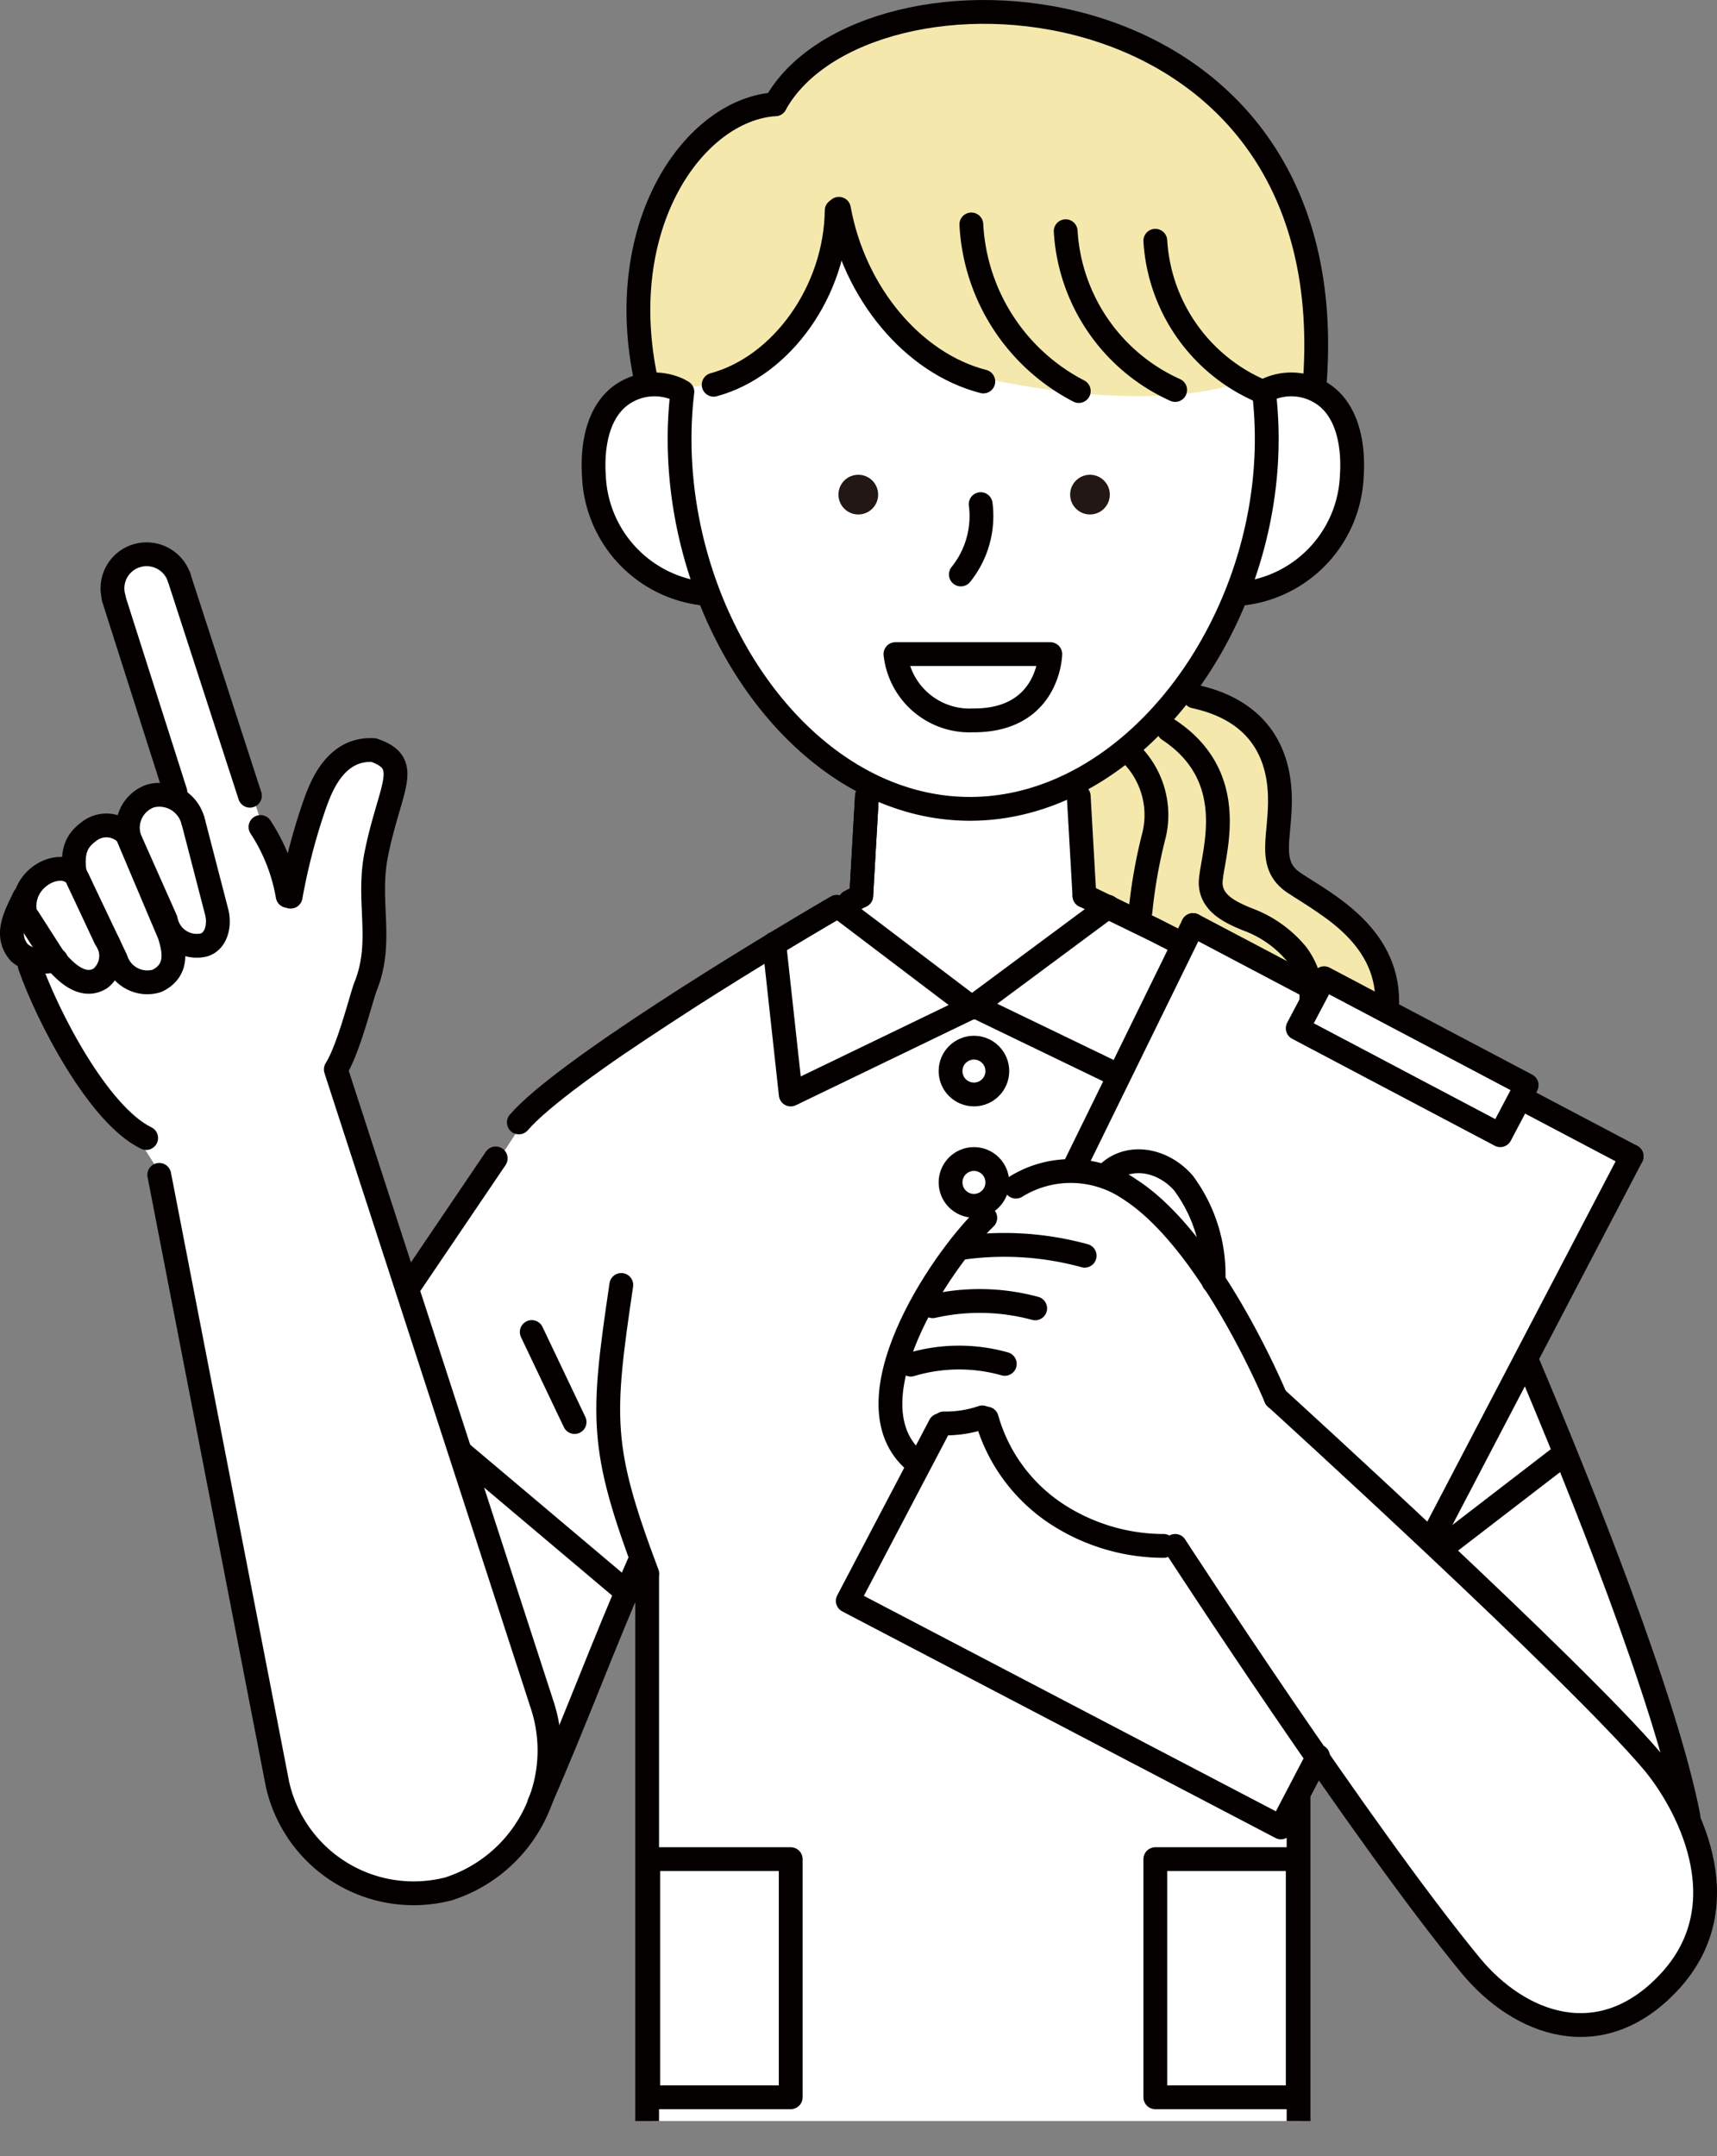
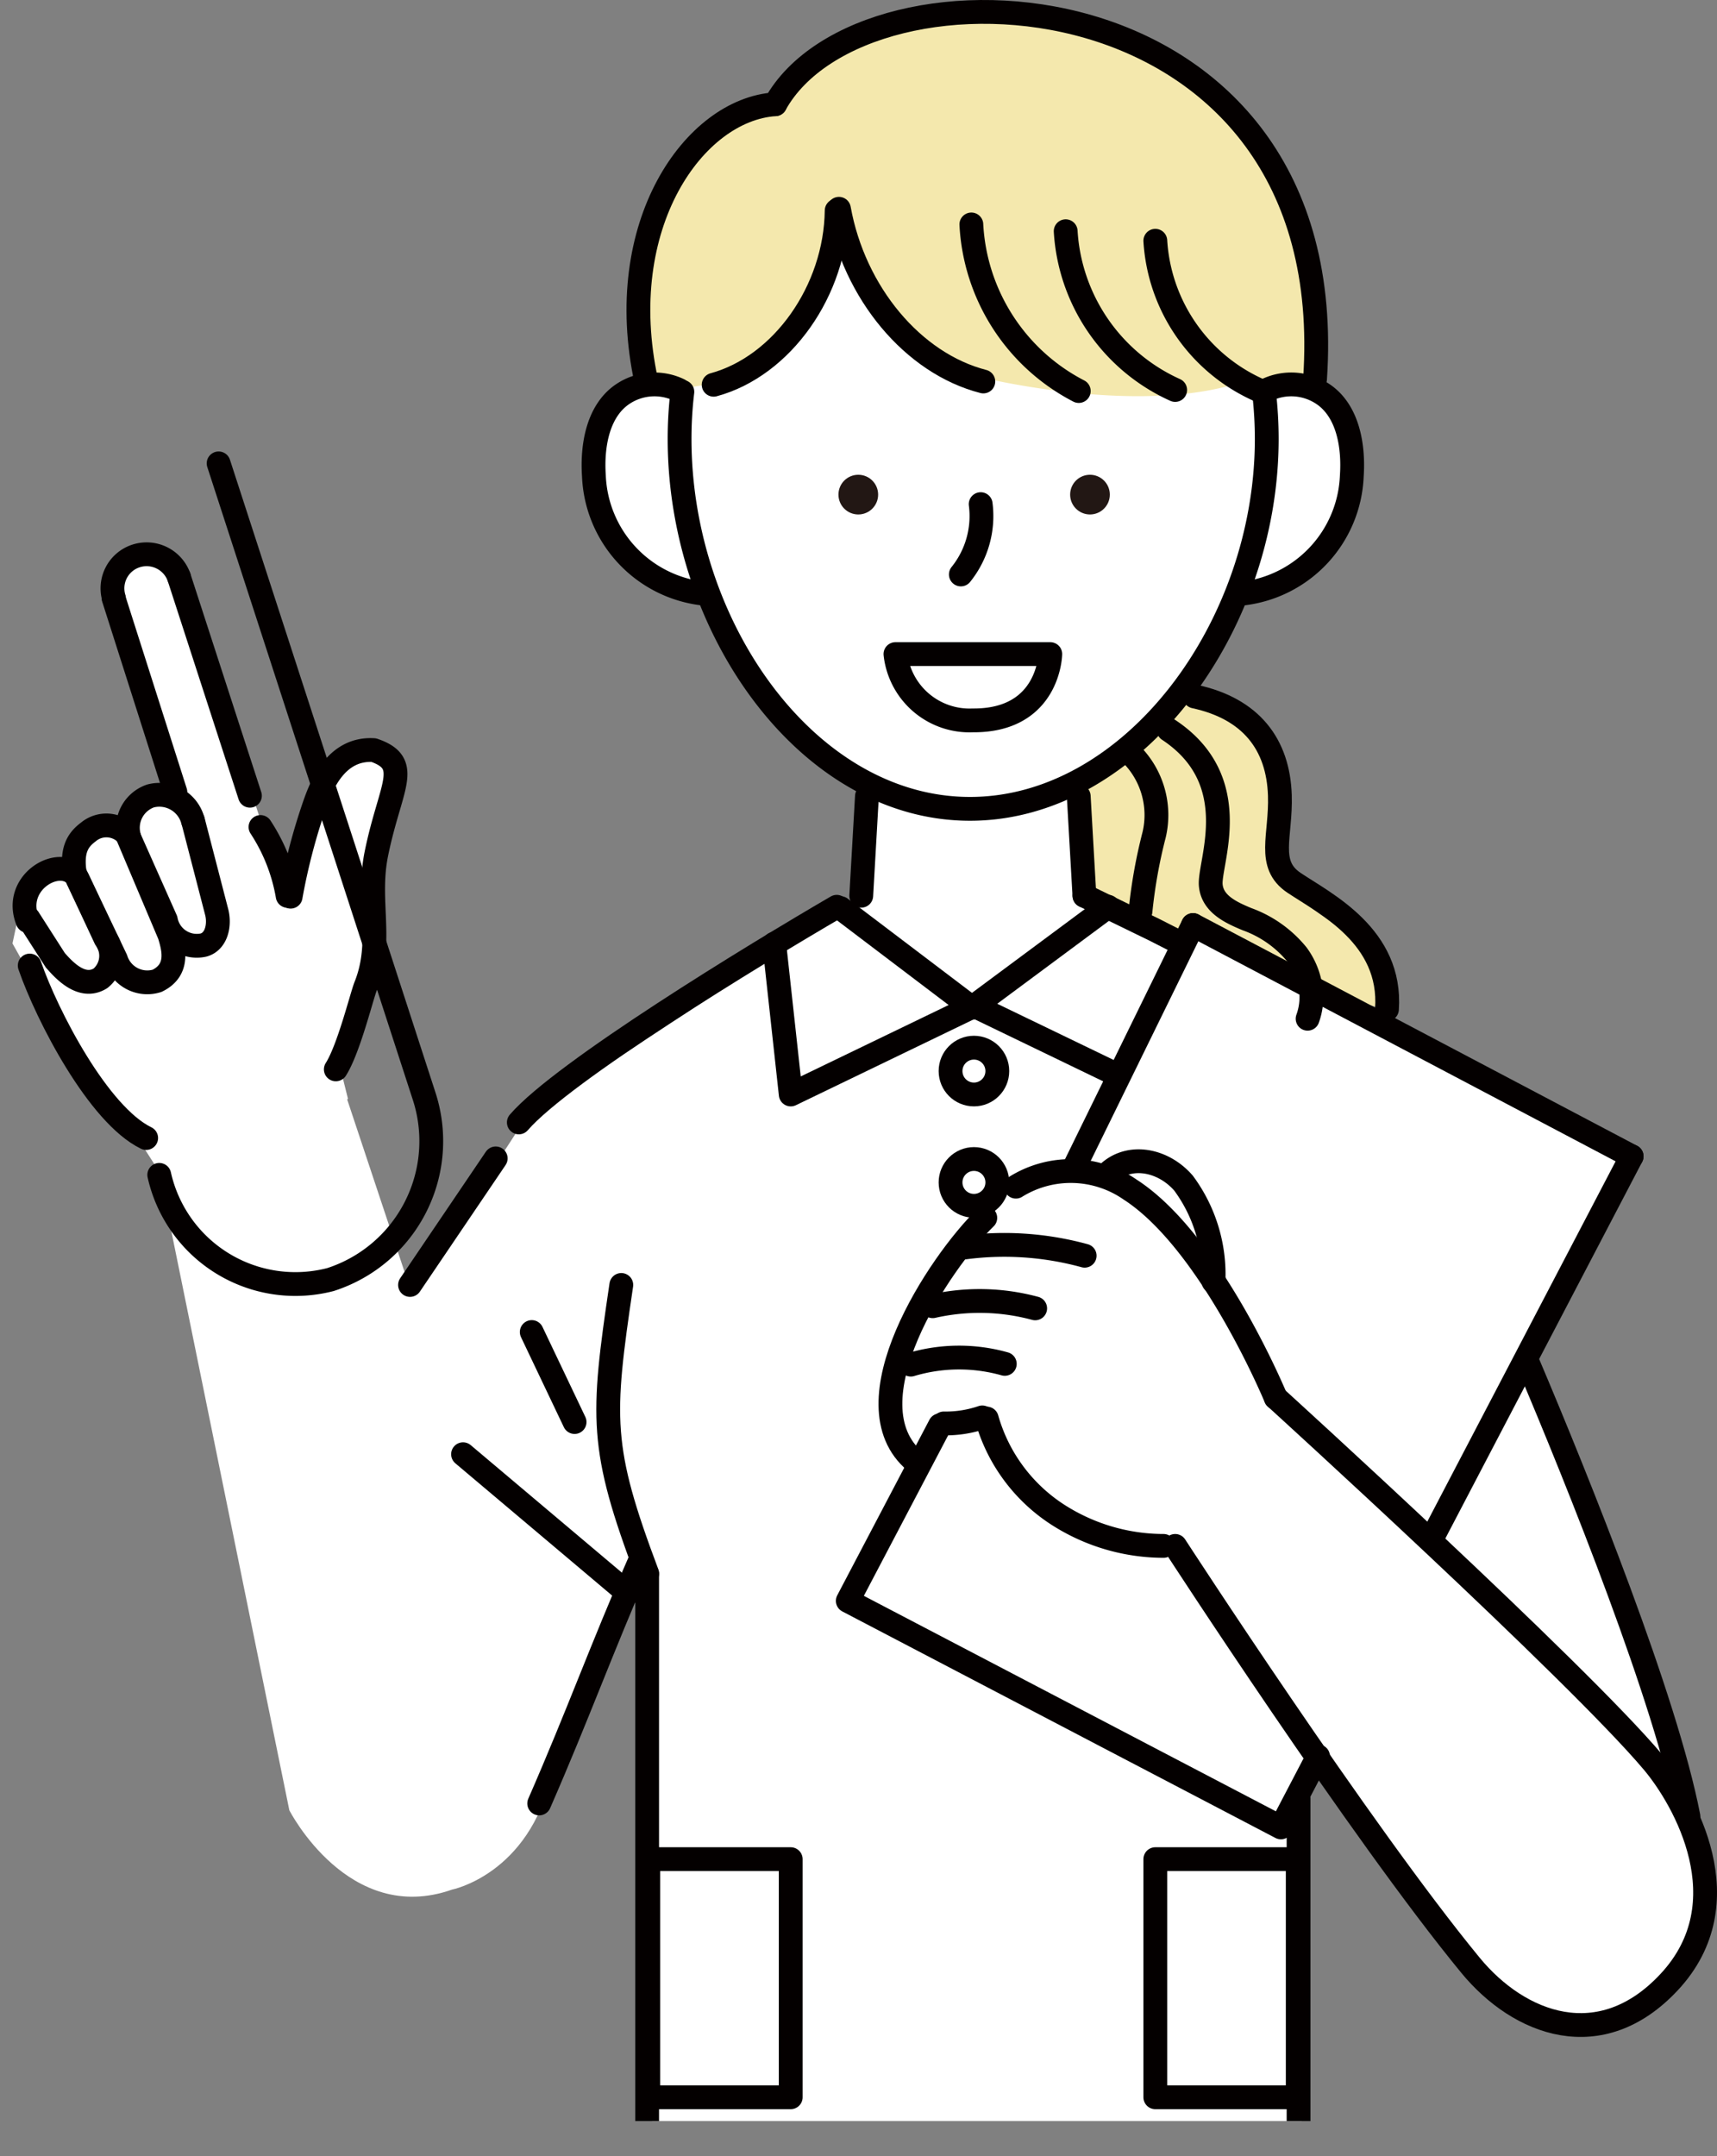
<svg xmlns="http://www.w3.org/2000/svg" id="レイヤー_1" data-name="レイヤー 1" viewBox="0 0 107.48 134.915">
  <rect x="0" y="0" width="107.48" height="134.915" fill="#808080" stroke="none" />
  <defs>
    <style>.cls-1,.cls-5{fill:none;}.cls-2{clip-path:url(#clip-path);}.cls-3,.cls-6{fill:#fff;}.cls-4{fill:#f4e8ad;}.cls-5,.cls-6{stroke:#040000;stroke-linecap:round;stroke-linejoin:round;stroke-width:1.49px;}.cls-7{fill:#221714;}</style>
    <clipPath id="clip-path" transform="translate(-892.755 -483.717)">
      <rect class="cls-1" x="883.5" y="460.44" width="153" height="156" />
    </clipPath>
  </defs>
  <g class="cls-2">
    <path class="cls-3" d="M902.758,557.216l8.109,39.777s3.7,7.248,10.186,4.963c0,0,4.813-.948,6.224-7.158l5.876-12.734.436,35.666,40.661.05-.015-21.974,1.346-2.253S986.983,615,995.1,609.715c6.207-4.037,4.651-9.658,3.836-12.2s-10.473-29.057-10.473-29.057l6.578-12.088-27.536-14.84-.678,1.451-5.586-3.154-.426-7.371s8.889-5.842,9.976-11.922c0,0,5.033-.175,6.42-4.427,0,0,1.788-6.4-3.614-8.571s-28.245-10.43-28.245-10.43l-13.549,11.373s-5.806,9.707,5.169,12.378c0,0,3.412,8.371,10.187,12.135l-.177,6.691-21.355,14.051-7.092,10.941-4.583-13.771Z" transform="translate(-892.755 -483.717)" />
    <path class="cls-3" d="M903.438,558.156l11.1-5.68-.529-2.114,2.29-6.474-.044-4.8.881-4.976s1.468-5.381-3.555-2.392l-2.61,6.8-1.762-3.039-4.8-14.664s-3.584-6.071-4.756,1.145l4.316,11.758s-2.761-1.013-3.063,2.5c-.086,1-2.309-3.464-3.719,1.468l-2.951,1.806-.7,3.258,4.1,7.311,3.127,3.919Z" transform="translate(-892.755 -483.717)" />
    <path class="cls-4" d="M941.3,490.24s-9.954.972-8.1,16.765l2.5.986,2.642-.423s7.431-4.754,7.043-9.474a14.047,14.047,0,0,0,8.911,9.263s9.743,2.389,16.13.282l4.4-.176s2.383-18.888-14.264-22.012c0,0-10.317-3.54-16.976,2.324Z" transform="translate(-892.755 -483.717)" />
    <polygon class="cls-4" points="74.375 43.566 67.11 49.65 67.644 56.401 73.86 59.08 74.616 58.403 81.481 61.776 86.444 63.08 85.497 59.217 80.227 55.508 79.818 49.189 78.155 45.326 74.375 43.566" />
    <line class="cls-5" x1="54.268" y1="49.824" x2="53.912" y2="56.05" />
    <path class="cls-5" d="M935.469,508.238a24.854,24.854,0,0,0-.174,2.947c0,11.8,8.029,23.145,18.179,23.145s18.576-11.35,18.576-23.145a25.047,25.047,0,0,0-.173-2.945" transform="translate(-892.755 -483.717)" />
    <path class="cls-5" d="M935.262,508.121a3.56,3.56,0,0,0-3.573.288c-1.5,1.046-1.886,3.175-1.757,5.088a7.725,7.725,0,0,0,6.832,7.362" transform="translate(-892.755 -483.717)" />
    <path class="cls-5" d="M972.045,508.121a3.56,3.56,0,0,1,3.573.288c1.5,1.046,1.885,3.175,1.756,5.088a7.724,7.724,0,0,1-6.832,7.362" transform="translate(-892.755 -483.717)" />
    <path class="cls-5" d="M954.143,515.263a5.824,5.824,0,0,1-1.241,4.4" transform="translate(-892.755 -483.717)" />
    <path class="cls-5" d="M948.808,524.646H958.5s-.072,4.185-4.846,4.148A4.664,4.664,0,0,1,948.808,524.646Z" transform="translate(-892.755 -483.717)" />
    <path class="cls-5" d="M945.132,540.458c-5.117,2.975-17.149,10.309-19.9,13.493" transform="translate(-892.755 -483.717)" />
    <path class="cls-5" d="M960.637,539.767s1.807.875,4.357,2.119c.037.018.654.329,1.625.827" transform="translate(-892.755 -483.717)" />
-     <path class="cls-5" d="M947.023,533.54l-.356,6.227s-.257.132-.717.376" transform="translate(-892.755 -483.717)" />
    <line class="cls-5" x1="67.526" y1="49.824" x2="67.882" y2="56.05" />
    <path class="cls-5" d="M932.815,581.383c-2.443,5.594-3.863,9.588-6.307,15.182" transform="translate(-892.755 -483.717)" />
    <path class="cls-5" d="M931.647,564.121c-1.235,8.339-1.348,10.17,1.622,18.059" transform="translate(-892.755 -483.717)" />
    <path class="cls-5" d="M926.041,567.067l2.682,5.632" transform="translate(-892.755 -483.717)" />
    <path class="cls-5" d="M945.128,496.893c-.059,4.994-3.405,9.735-7.7,10.9" transform="translate(-892.755 -483.717)" />
    <path class="cls-5" d="M965.075,498.782a10.96,10.96,0,0,0,6.456,9.337" transform="translate(-892.755 -483.717)" />
    <path class="cls-5" d="M959.464,498.186a11.658,11.658,0,0,0,6.854,9.933" transform="translate(-892.755 -483.717)" />
    <path class="cls-5" d="M953.559,497.762a12.469,12.469,0,0,0,6.724,10.423" transform="translate(-892.755 -483.717)" />
    <path class="cls-5" d="M945.27,496.781c.95,5.267,4.638,9.676,9.039,10.807" transform="translate(-892.755 -483.717)" />
    <path class="cls-5" d="M941.28,490.241c5.536-10,35.552-8.668,33.793,17.195" transform="translate(-892.755 -483.717)" />
    <path class="cls-5" d="M941.28,490.241c-5.048.325-10.2,7.528-8.068,17.347" transform="translate(-892.755 -483.717)" />
    <polyline class="cls-5" points="82.507 109.9 80.182 114.347 53.069 100.172 58.841 89.184" />
    <line class="cls-5" x1="102.137" y1="72.356" x2="89.759" y2="96.03" />
    <line class="cls-5" x1="74.681" y1="57.883" x2="102.137" y2="72.356" />
    <line class="cls-5" x1="67.257" y1="73.026" x2="74.681" y2="57.883" />
    <path class="cls-5" d="M956.347,557.971a6.525,6.525,0,0,1,7.14.175c5.09,3.27,9.127,13.036,9.127,13.036" transform="translate(-892.755 -483.717)" />
    <path class="cls-5" d="M954.432,559.924c-2.884,2.8-8.728,11.61-4.386,15.247" transform="translate(-892.755 -483.717)" />
    <path class="cls-5" d="M951.836,572.787a7.093,7.093,0,0,0,2.408-.378" transform="translate(-892.755 -483.717)" />
    <path class="cls-5" d="M954.523,572.482a10.589,10.589,0,0,0,4.439,6.009,12.276,12.276,0,0,0,6.628,1.959" transform="translate(-892.755 -483.717)" />
    <path class="cls-5" d="M949.77,569.107a10.539,10.539,0,0,1,5.882-.047" transform="translate(-892.755 -483.717)" />
    <path class="cls-5" d="M952.97,561.8a19.026,19.026,0,0,1,7.682.492" transform="translate(-892.755 -483.717)" />
    <path class="cls-5" d="M951.141,565.452a13.322,13.322,0,0,1,6.413.134" transform="translate(-892.755 -483.717)" />
    <path class="cls-5" d="M961.919,557.331c1.316-1.5,3.581-1.124,4.92.416a9.609,9.609,0,0,1,1.877,6.161" transform="translate(-892.755 -483.717)" />
    <path class="cls-5" d="M966.318,580.45s11.6,17.871,18.489,26.246c3.048,3.7,8.14,5.649,12.432,1.049,4.664-5,.94-11.441-1-13.753-4.786-5.687-23.62-22.81-23.62-22.81" transform="translate(-892.755 -483.717)" />
    <path class="cls-5" d="M988.353,568.9c3.282,7.73,8.69,21.211,10.094,28.478" transform="translate(-892.755 -483.717)" />
    <line class="cls-5" x1="31.03" y1="72.485" x2="25.666" y2="80.405" />
    <path class="cls-5" d="M974.762,545.3a3.943,3.943,0,0,1-.154,2.163" transform="translate(-892.755 -483.717)" />
    <path class="cls-5" d="M965.909,529.387c4.838,3.2,2.5,8.323,2.637,9.728.111,1.183,1.29,1.712,2.27,2.119a7.186,7.186,0,0,1,3.137,2.223,4.628,4.628,0,0,1,.809,1.842" transform="translate(-892.755 -483.717)" />
    <path class="cls-5" d="M967.537,527.3c3.536.763,5.231,3,5.334,6.183.083,2.55-.849,4.315.889,5.477,1.96,1.31,6.134,3.348,5.815,7.912" transform="translate(-892.755 -483.717)" />
    <path class="cls-5" d="M963.515,530.856a5.39,5.39,0,0,1,1.485,5.1,31.839,31.839,0,0,0-.853,4.782" transform="translate(-892.755 -483.717)" />
-     <rect class="cls-6" x="973.989" y="548.067" width="14.336" height="3.54" transform="translate(-522.649 -878.129) rotate(27.826)" />
    <line class="cls-5" x1="81.361" y1="133.891" x2="40.457" y2="134.17" />
    <path class="cls-5" d="M974.042,596.238s0,18.664,0,21.37" transform="translate(-892.755 -483.717)" />
    <path class="cls-5" d="M933.264,582.214s0,32.215,0,34.974" transform="translate(-892.755 -483.717)" />
-     <path class="cls-5" d="M902.724,557.233l7.4,38.124a8.734,8.734,0,0,0,10.714,6.552,9.1,9.1,0,0,0,5.865-11.483l-12.863-39.589" transform="translate(-892.755 -483.717)" />
+     <path class="cls-5" d="M902.724,557.233a8.734,8.734,0,0,0,10.714,6.552,9.1,9.1,0,0,0,5.865-11.483l-12.863-39.589" transform="translate(-892.755 -483.717)" />
    <line class="cls-5" x1="28.985" y1="90.996" x2="39.294" y2="99.689" />
-     <line class="cls-5" x1="97.892" y1="90.996" x2="90.144" y2="96.956" />
    <rect class="cls-6" x="40.582" y="116.334" width="8.915" height="14.901" />
    <rect class="cls-6" x="72.32" y="116.334" width="8.915" height="14.901" />
    <line class="cls-5" x1="11.206" y1="36.118" x2="15.645" y2="49.792" />
    <path class="cls-5" d="M904.832,535.076a2.172,2.172,0,0,0-2.658-1.552,2.106,2.106,0,0,0-1.333,2.569,1.765,1.765,0,0,0-2.566-.308c-.719.536-1.052,1.215-.83,2.646-1.161-1.1-3.9.576-2.963,2.91" transform="translate(-892.755 -483.717)" />
    <line class="cls-5" x1="7.108" y1="37.423" x2="10.979" y2="49.564" />
    <path class="cls-5" d="M903.961,519.834a2.152,2.152,0,0,0-2.688-1.33,2.129,2.129,0,0,0-1.388,2.639" transform="translate(-892.755 -483.717)" />
    <path class="cls-5" d="M904.839,535.078l1.487,5.736c.2.825-.04,1.822-.828,2.038a1.97,1.97,0,0,1-2.363-1.572l-2.3-5.171" transform="translate(-892.755 -483.717)" />
    <path class="cls-5" d="M900.764,536.073l2.6,6.144c.264.865.625,2.191-.774,2.873a2.055,2.055,0,0,1-2.578-1.346l-2.676-5.609" transform="translate(-892.755 -483.717)" />
    <path class="cls-5" d="M897.625,538.741l1.733,3.709a1.817,1.817,0,0,1-.31,2.482c-1.2.752-2.357-.6-2.828-1.124l-1.677-2.618" transform="translate(-892.755 -483.717)" />
-     <path class="cls-5" d="M896.264,543.784a2.491,2.491,0,0,1-2.284-.44c-.988-1.119-.229-2.377.3-3.5" transform="translate(-892.755 -483.717)" />
    <path class="cls-5" d="M894.615,544.135c1.084,3.135,4.3,9.346,7.29,10.792" transform="translate(-892.755 -483.717)" />
    <path class="cls-5" d="M909.061,535.466a11.364,11.364,0,0,1,1.7,4.311" transform="translate(-892.755 -483.717)" />
    <path class="cls-5" d="M910.948,539.825a38.124,38.124,0,0,1,1.5-5.752c.415-1.18,1.328-3.561,3.7-3.419,2.45.837,1.024,2.266.167,6.485-.61,3,.463,5.457-.672,8.292-.252.629-1.061,3.937-1.867,5.2" transform="translate(-892.755 -483.717)" />
    <circle class="cls-7" cx="53.727" cy="30.95" r="1.242" />
    <circle class="cls-7" cx="68.23" cy="30.95" r="1.242" />
    <circle class="cls-5" cx="60.966" cy="67.021" r="1.464" />
    <circle class="cls-5" cx="60.966" cy="73.988" r="1.464" />
    <polyline class="cls-5" points="52.615 56.824 60.839 63.058 69.36 56.737" />
    <polyline class="cls-5" points="48.466 59.054 49.498 68.486 60.745 63.058" />
    <line class="cls-5" x1="69.695" y1="67.145" x2="61.227" y2="63.058" />
  </g>
</svg>